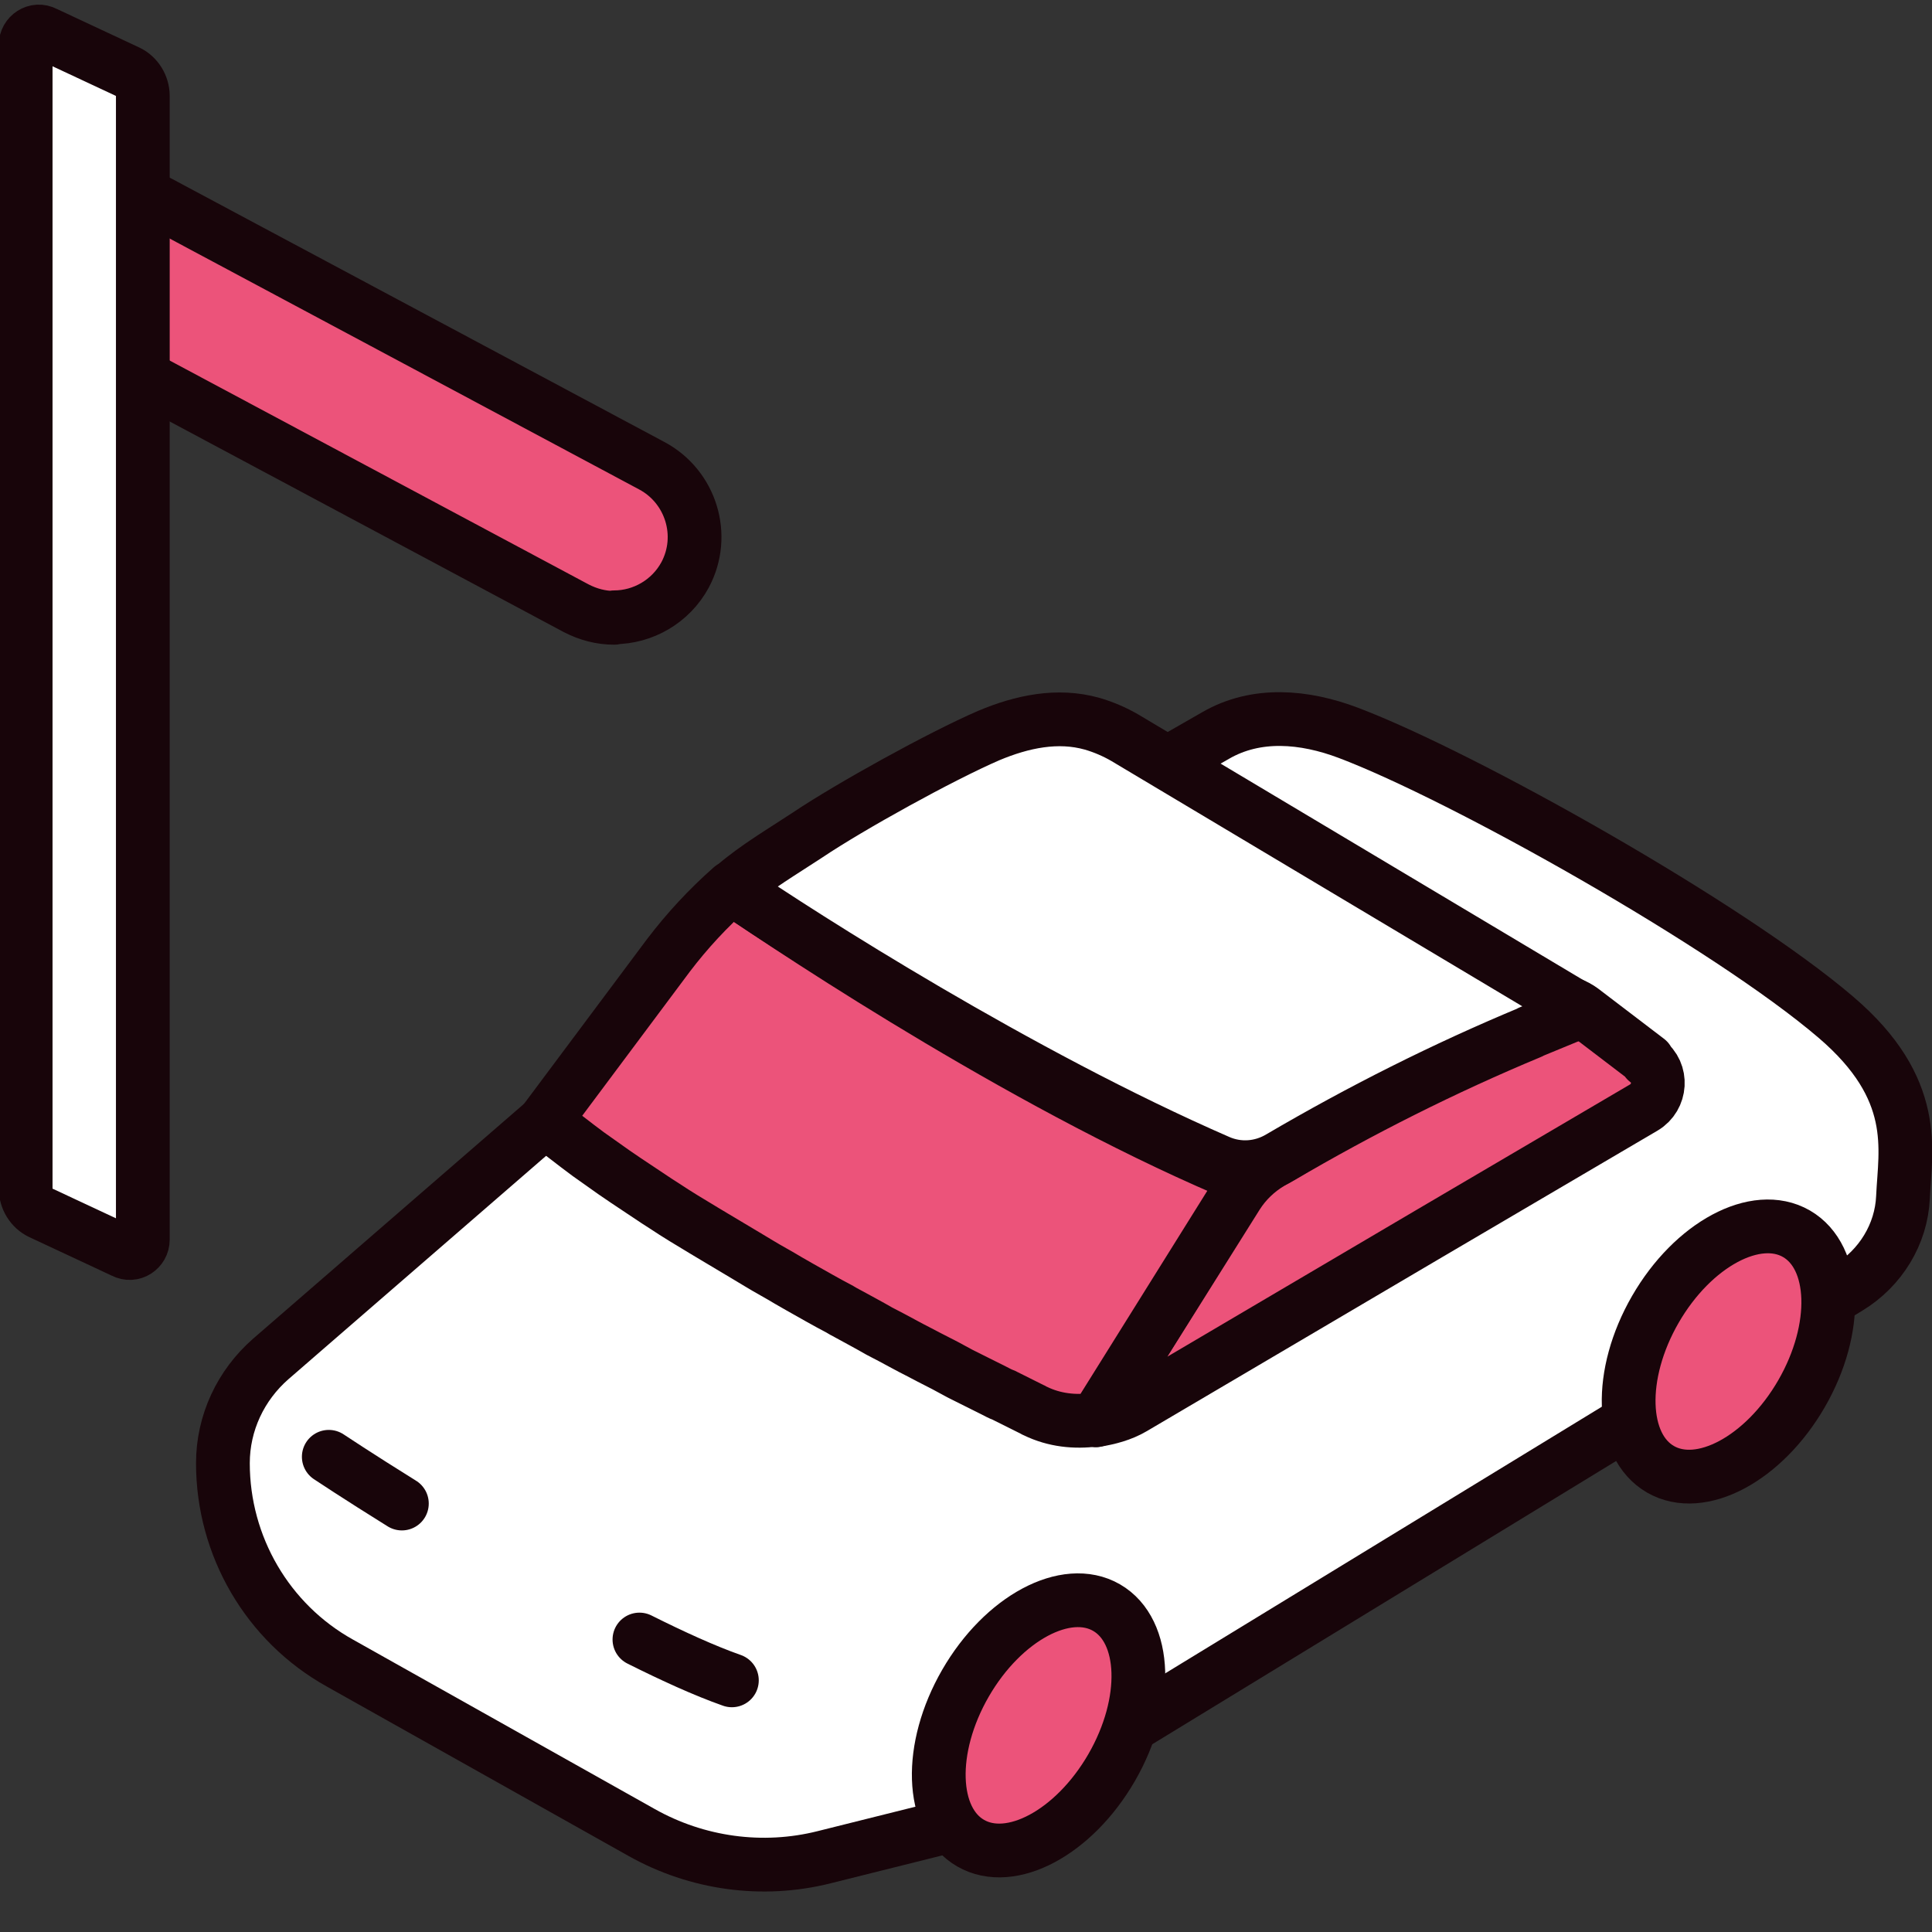
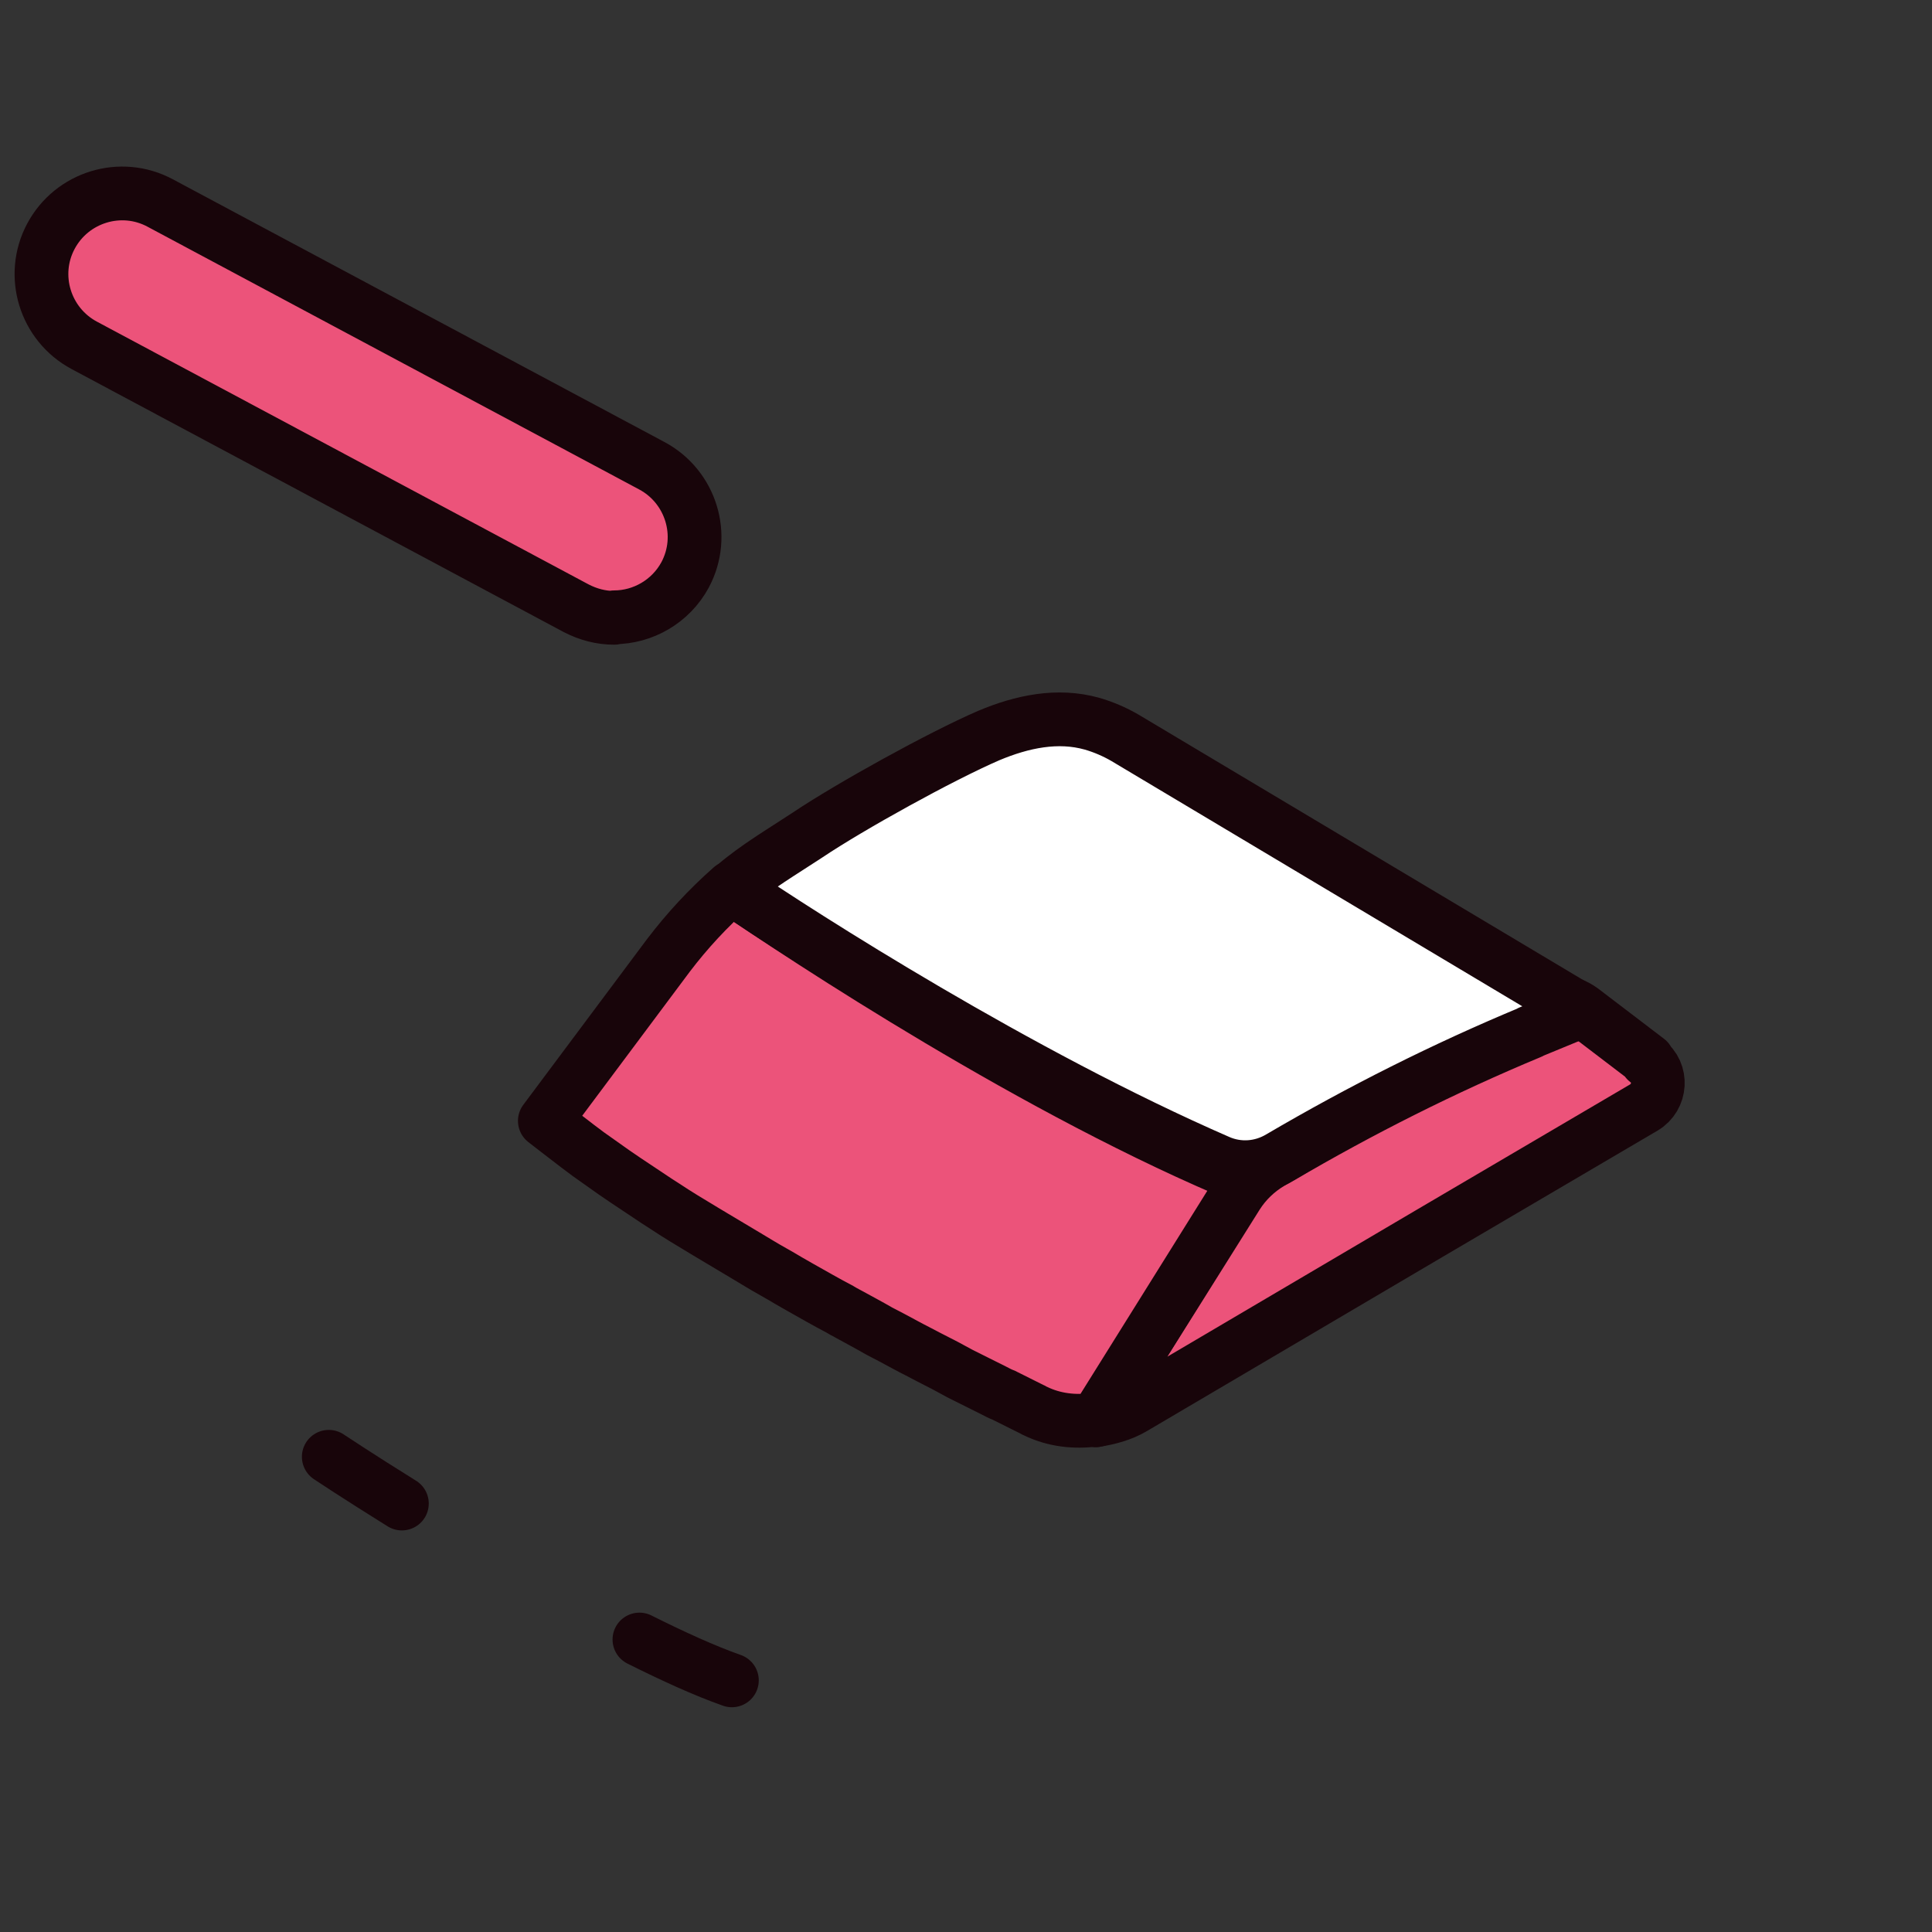
<svg xmlns="http://www.w3.org/2000/svg" width="96" height="96" viewBox="0 0 96 96" fill="none">
  <rect x="0" y="0" width="96" height="96" fill="#333333" stroke="none" />
  <g clip-path="url(#clip0_7849_16821)">
    <g clip-path="url(#clip1_7849_16821)">
-       <path d="M27.1 55.696L13.453 67.526C11.958 68.835 11.076 70.704 11.076 72.707C11.076 76.82 13.293 80.639 16.898 82.642L31.88 91.054C34.631 92.603 37.889 93.057 40.96 92.282L48.651 90.36L91.861 63.974C93.436 63.013 94.478 61.331 94.558 59.488C94.665 57.138 95.412 54.12 91.22 50.542C85.879 45.975 72.713 38.578 66.998 36.414C64.808 35.587 62.431 35.373 60.401 36.548L58.025 37.91L27.073 55.722L27.1 55.696Z" fill="white" stroke="#18050A" stroke-width="2.671" stroke-linecap="round" stroke-linejoin="round" />
-       <path d="M55.237 87.829C57.103 84.597 56.989 81.039 54.984 79.881C52.979 78.724 49.841 80.405 47.975 83.636C46.109 86.868 46.222 90.426 48.228 91.584C50.233 92.742 53.371 91.061 55.237 87.829Z" fill="#EC537A" stroke="#18050A" stroke-width="2.671" stroke-linecap="round" stroke-linejoin="round" />
-       <path d="M89.517 69.252C91.382 66.021 91.269 62.462 89.264 61.304C87.258 60.147 84.12 61.828 82.255 65.059C80.389 68.291 80.502 71.849 82.507 73.007C84.513 74.165 87.651 72.484 89.517 69.252Z" fill="#EC537A" stroke="#18050A" stroke-width="2.671" stroke-linecap="round" stroke-linejoin="round" />
      <path d="M81.873 52.678L78.615 50.195C77.894 49.66 76.932 49.607 76.158 50.061L69.588 53.96L63.126 57.779C62.458 58.18 61.897 58.714 61.47 59.381L54.446 70.571C55.087 70.464 55.728 70.304 56.316 69.957L71.004 61.304L81.686 55.028C82.54 54.521 82.621 53.292 81.819 52.705L81.873 52.678Z" fill="#EC537A" stroke="#18050A" stroke-width="2.671" stroke-linecap="round" stroke-linejoin="round" />
      <path d="M54.446 70.571L61.95 58.553C51.589 54.28 40.052 46.643 36.34 44.106C35.191 45.12 34.15 46.242 33.215 47.471L27.073 55.696C27.073 55.696 28.141 56.524 28.702 56.951C28.889 57.084 29.049 57.218 29.236 57.352C29.663 57.645 30.091 57.966 30.518 58.26C30.705 58.393 30.919 58.527 31.105 58.66C31.613 59.007 32.12 59.328 32.628 59.675C32.761 59.755 32.868 59.835 33.002 59.915C33.643 60.343 34.31 60.743 34.978 61.144C35.165 61.251 35.325 61.357 35.512 61.464C36.019 61.758 36.527 62.078 37.034 62.372C37.248 62.506 37.488 62.639 37.702 62.773C38.182 63.067 38.69 63.334 39.171 63.627C39.358 63.734 39.544 63.841 39.731 63.948C40.399 64.322 41.04 64.696 41.708 65.043C41.841 65.123 41.975 65.203 42.135 65.283C42.669 65.577 43.176 65.844 43.684 66.138C43.898 66.245 44.084 66.351 44.298 66.458C44.752 66.698 45.179 66.939 45.607 67.153C45.794 67.259 45.981 67.34 46.167 67.446C46.702 67.713 47.209 67.98 47.69 68.247C47.743 68.274 47.797 68.301 47.85 68.328C48.384 68.595 48.918 68.862 49.399 69.102C49.559 69.182 49.693 69.262 49.853 69.316C50.173 69.476 50.494 69.636 50.761 69.77C50.921 69.85 51.081 69.93 51.242 70.01C51.322 70.037 51.375 70.09 51.455 70.117C52.39 70.571 53.405 70.678 54.419 70.544L54.446 70.571Z" fill="#EC537A" stroke="#18050A" stroke-width="2.671" stroke-linecap="round" stroke-linejoin="round" />
      <path d="M76.024 51.289L78.615 50.221L55.888 36.655C55.381 36.361 54.82 36.121 54.259 35.96C52.55 35.48 50.788 35.853 49.132 36.548C46.728 37.589 42.242 40.073 40.132 41.488C38.877 42.316 37.595 43.064 36.473 44.026C36.447 44.052 36.393 44.079 36.367 44.132C39.892 46.536 50.627 53.399 60.562 57.725C61.55 58.153 62.672 58.073 63.606 57.512C67.612 55.162 71.751 53.079 76.051 51.289H76.024Z" fill="white" stroke="#18050A" stroke-width="2.671" stroke-linecap="round" stroke-linejoin="round" />
      <path d="M30.518 30.699C29.877 30.699 29.236 30.539 28.622 30.219L4.186 17.16C2.237 16.118 1.489 13.688 2.531 11.738C3.572 9.789 6.002 9.041 7.952 10.083L32.388 23.142C34.337 24.183 35.085 26.613 34.043 28.563C33.322 29.898 31.933 30.673 30.518 30.673V30.699Z" fill="#EC537A" stroke="#18050A" stroke-width="2.671" stroke-linecap="round" stroke-linejoin="round" />
-       <path d="M6.136 62.185L2.023 60.263C1.569 60.049 1.275 59.568 1.275 59.061V2.231C1.275 1.751 1.783 1.403 2.237 1.644L6.349 3.567C6.803 3.78 7.097 4.261 7.097 4.768V61.598C7.097 62.078 6.59 62.426 6.136 62.185Z" fill="white" stroke="#18050A" stroke-width="2.671" stroke-linecap="round" stroke-linejoin="round" />
      <path d="M31.773 81.467C33.429 82.295 35.005 83.016 36.367 83.496L31.773 81.467Z" fill="#EC537A" />
      <path d="M31.773 81.467C33.429 82.295 35.005 83.016 36.367 83.496" stroke="#18050A" stroke-width="2.671" stroke-linecap="round" stroke-linejoin="round" />
      <path d="M16.337 72.387C16.337 72.387 17.779 73.348 19.969 74.71L16.337 72.387Z" fill="#EC537A" />
      <path d="M16.337 72.387C16.337 72.387 17.779 73.348 19.969 74.71" stroke="#18050A" stroke-width="2.671" stroke-linecap="round" stroke-linejoin="round" />
    </g>
  </g>
  <defs>
    <clipPath id="clip0_7849_16821">
      <rect width="96" height="96" fill="white" />
    </clipPath>
    <clipPath id="clip1_7849_16821">
      <rect width="96.06" height="93.763" fill="white" transform="translate(-0.06 0.228)" />
    </clipPath>
  </defs>
</svg>